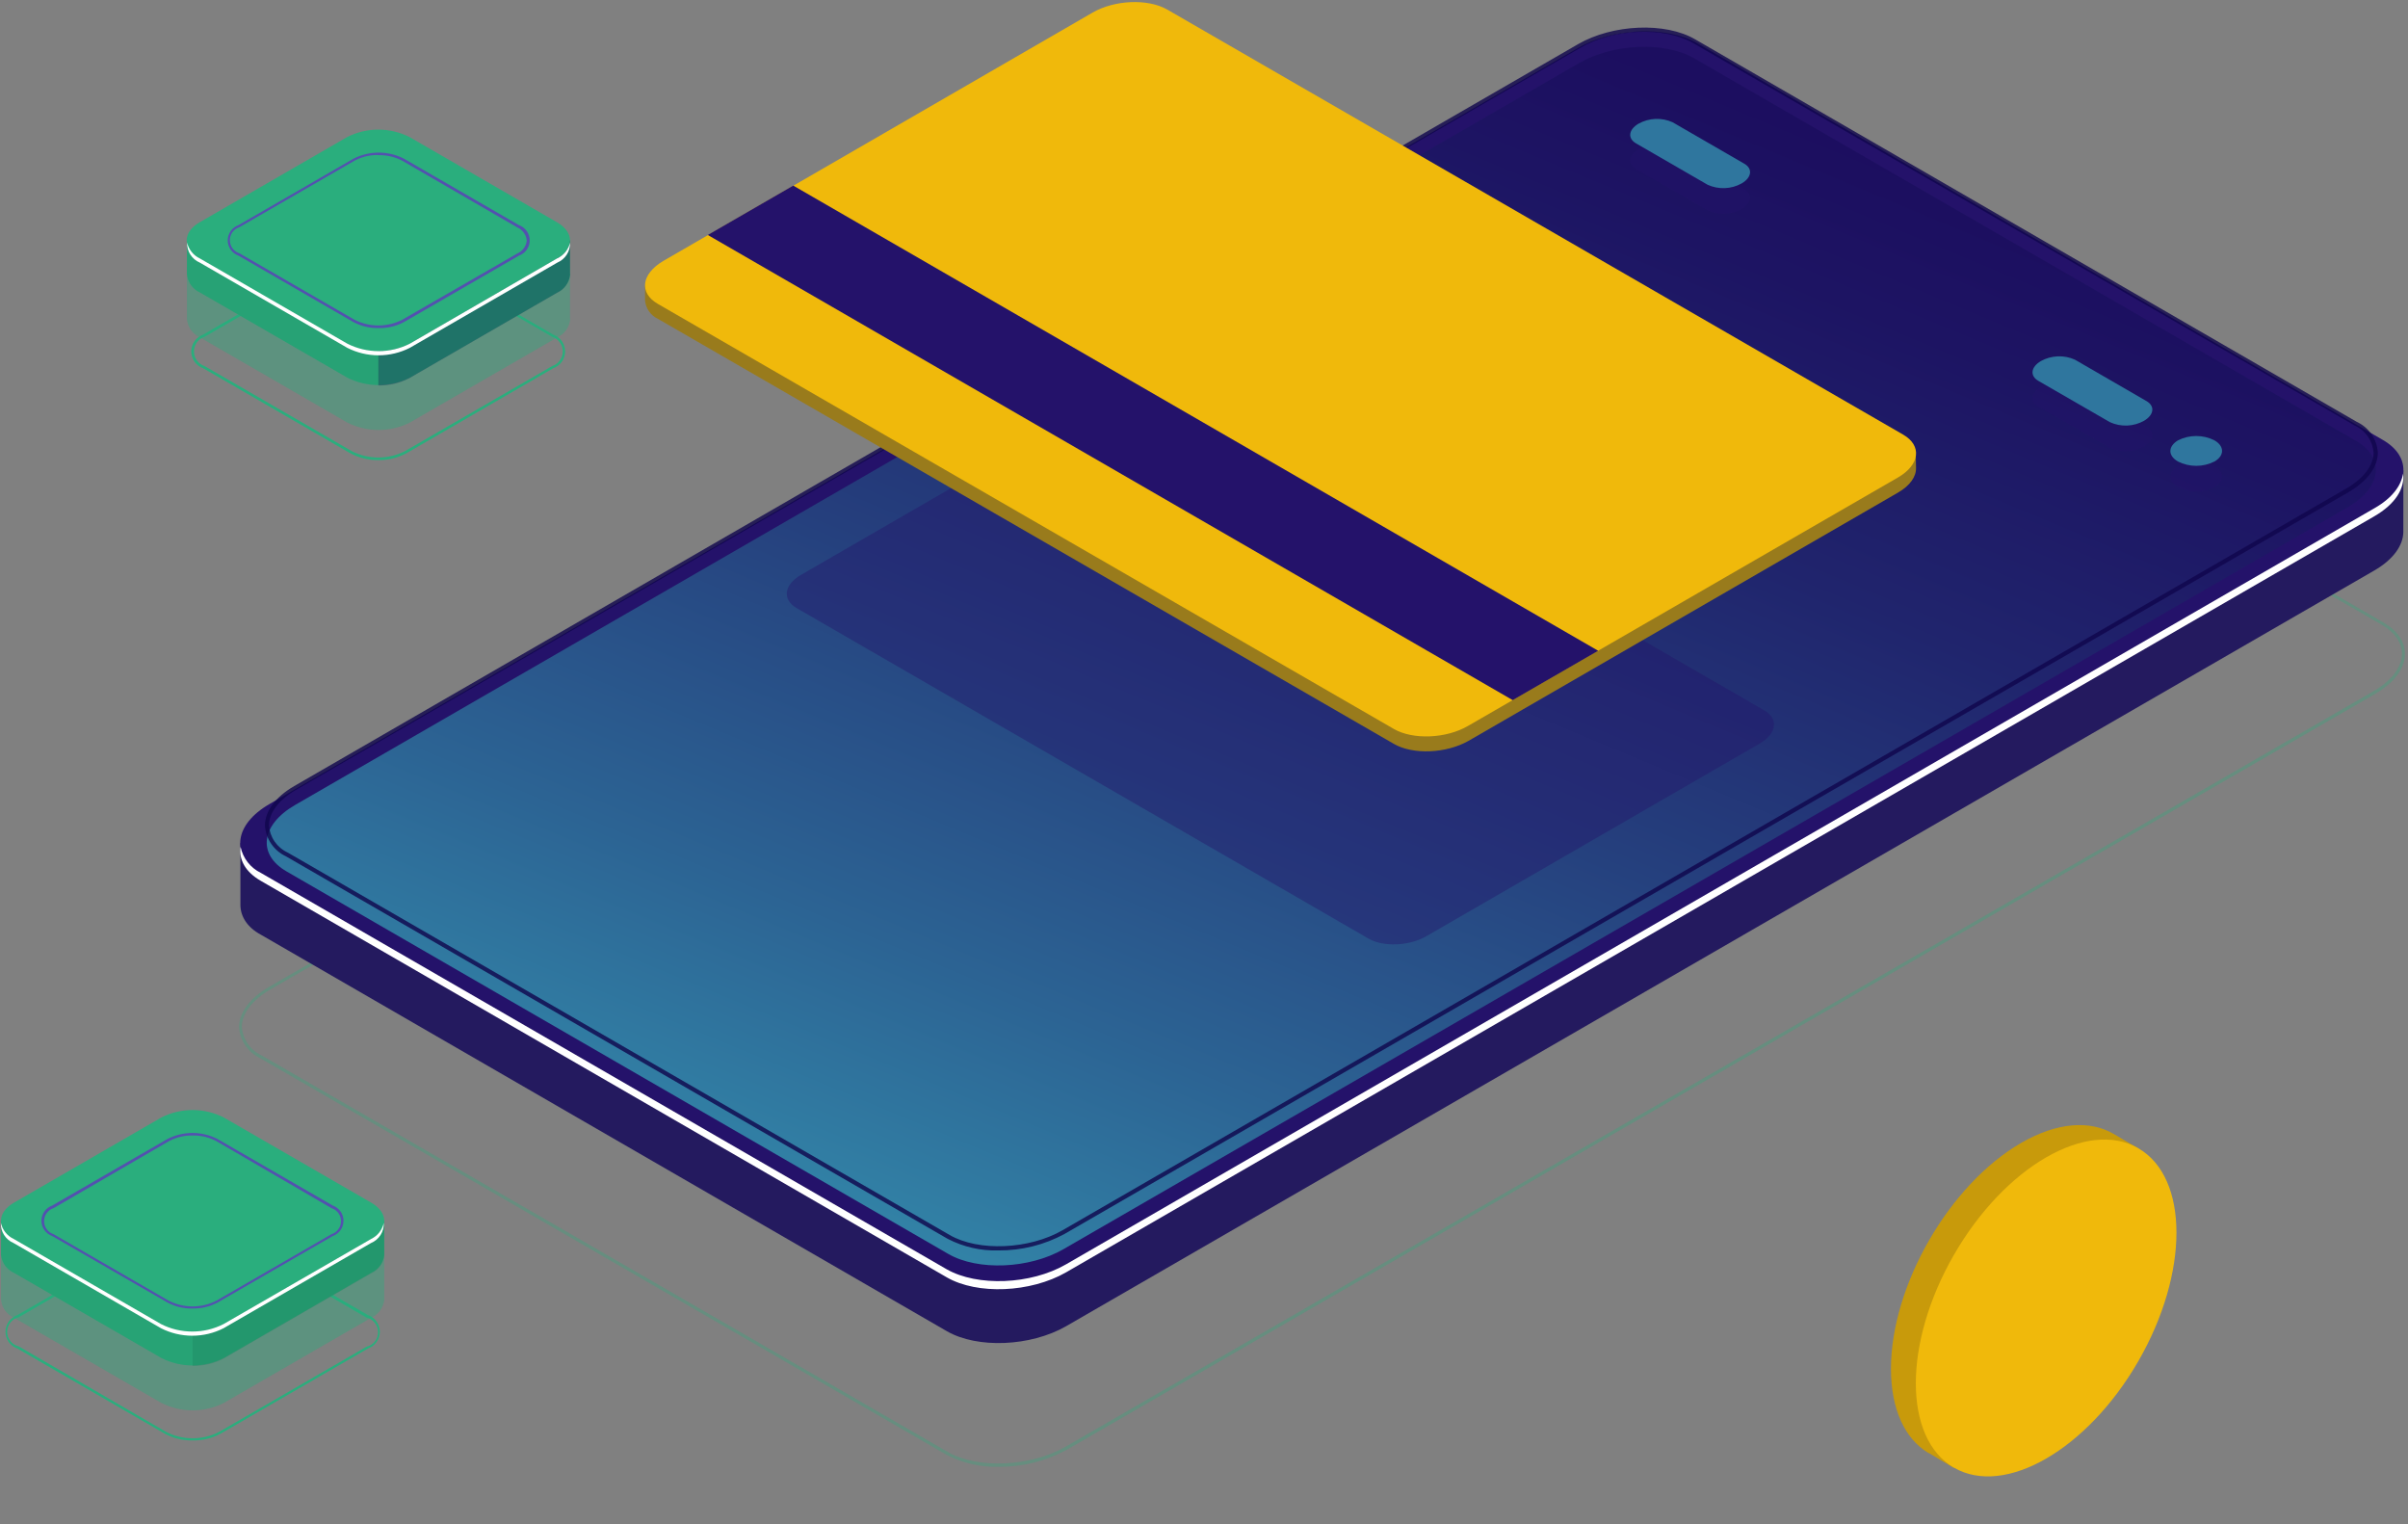
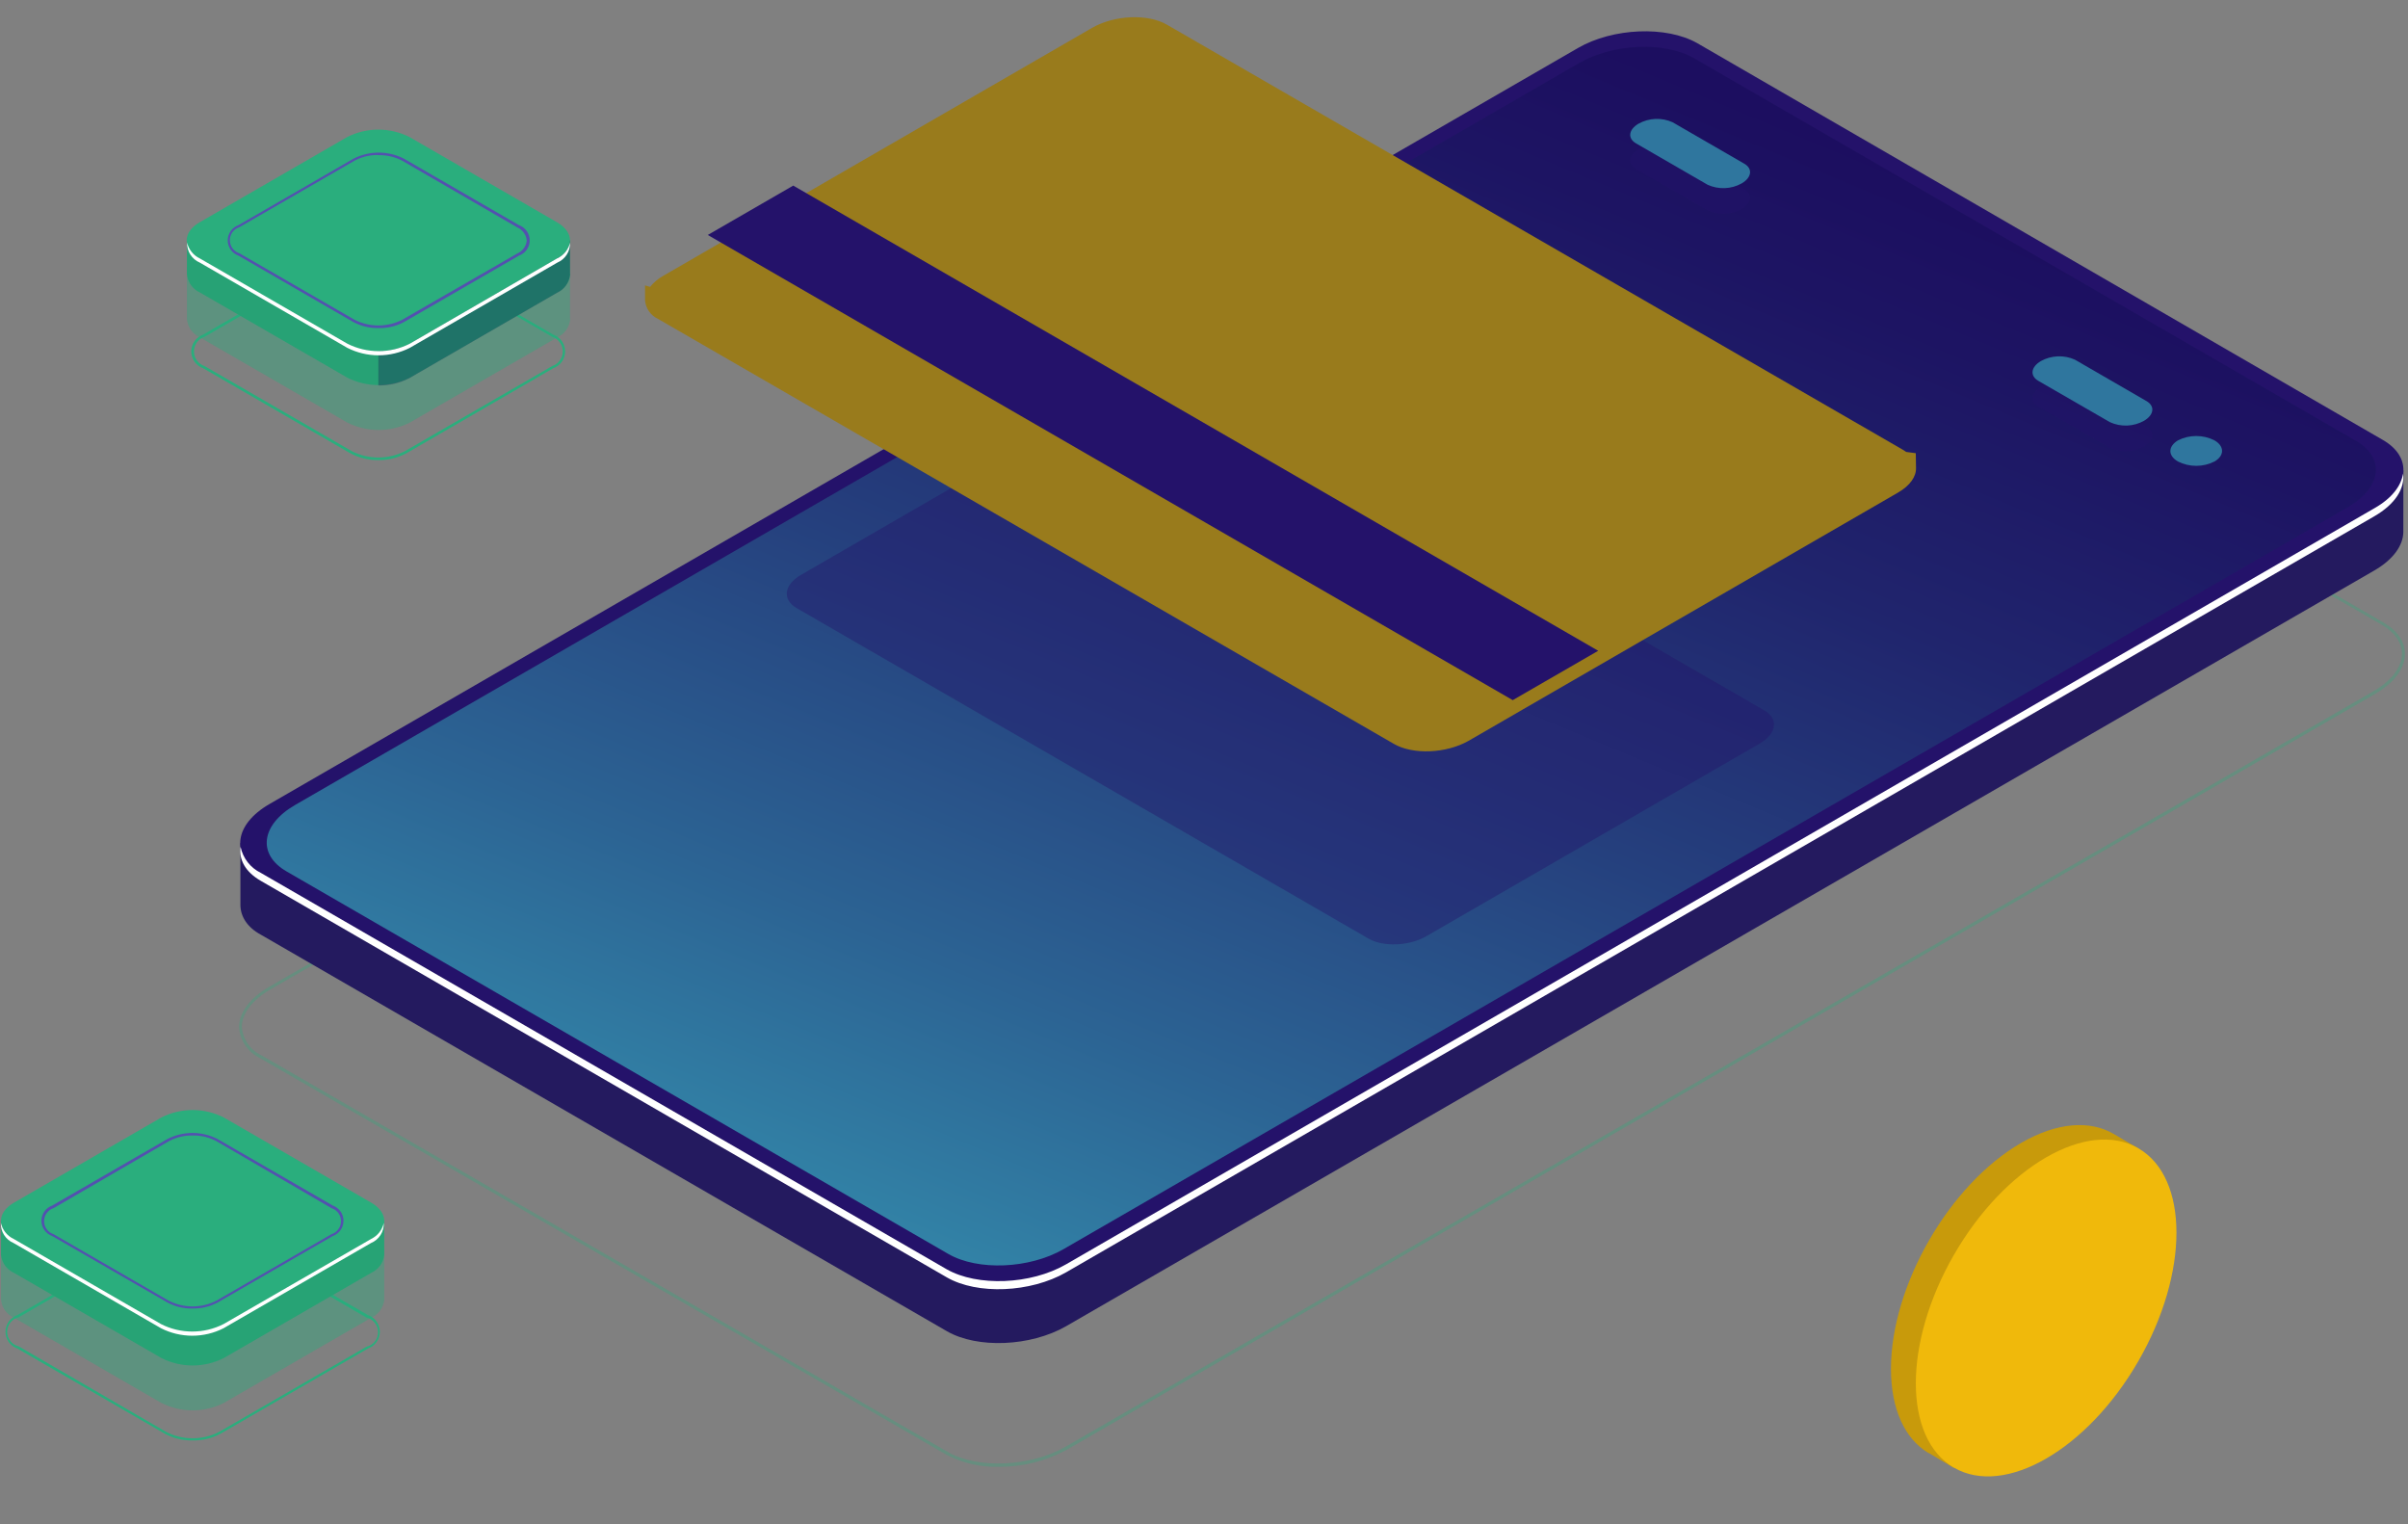
<svg xmlns="http://www.w3.org/2000/svg" width="572" height="362" viewBox="0 0 572 362" fill="none">
  <rect x="0" y="0" width="572" height="362" fill="#808080" stroke="none" />
  <path opacity="0.3" d="M237.191 348.376C232.885 348.491 228.62 347.503 224.801 345.506L61.855 251.355C60.422 250.693 59.195 249.655 58.304 248.351C57.413 247.048 56.891 245.527 56.793 243.95C56.793 240.496 59.377 237.024 63.873 234.42L374.632 54.886C383.075 50.014 395.872 49.571 403.253 53.717L566.199 147.868C569.473 149.763 571.261 152.385 571.261 155.273C571.261 158.815 568.677 162.217 564.181 164.821L253.387 344.337C248.42 347.042 242.846 348.432 237.191 348.376ZM225.102 344.833C232.182 348.961 244.767 348.376 253.015 343.664L563.809 164.165C568.111 161.685 570.571 158.426 570.571 155.219C570.571 152.598 568.801 150.189 565.845 148.435L402.899 54.283C395.819 50.156 383.234 50.741 374.986 55.453L64.192 235.022C59.908 237.502 57.448 240.762 57.448 243.879C57.554 245.333 58.049 246.731 58.88 247.928C59.712 249.125 60.849 250.076 62.174 250.682L225.102 344.833Z" fill="#2AAE7D" />
  <path d="M570.905 111.731L547.506 115.77L403.074 32.318C395.817 28.119 383.161 28.651 374.754 33.487L98.474 193.146L57.109 200.231V214.917C57.109 217.591 58.667 220.231 61.977 222.002L224.923 316.171C232.162 320.352 244.818 319.821 253.243 314.985L563.984 135.503C568.498 132.899 570.817 129.587 570.887 126.416L570.905 111.731Z" fill="#241A5F" />
  <path d="M224.941 301.469L61.96 207.317C54.703 203.137 55.623 195.821 63.977 190.985L374.807 11.415C383.161 6.579 395.817 6.101 403.127 10.228L566.02 104.486C573.26 108.666 572.357 115.982 563.985 120.818L253.208 300.299C244.836 305.135 232.18 305.649 224.941 301.469Z" fill="#24126A" />
  <path d="M563.987 120.73L253.21 300.299C244.838 305.135 232.183 305.614 224.89 301.469L61.962 207.317C60.739 206.725 59.669 205.86 58.834 204.788C57.999 203.716 57.422 202.466 57.148 201.135C56.705 204.146 58.263 207.087 61.962 209.213L224.908 303.382C232.147 307.562 244.803 307.031 253.228 302.195L563.987 122.625C568.996 119.738 571.315 115.947 570.819 112.475C570.394 115.38 568.182 118.356 563.987 120.73Z" fill="white" />
  <path style="mix-blend-mode:lighten" opacity="0.7" d="M225.259 297.819L68.118 206.998C61.038 202.942 61.994 195.874 70.083 191.197L375.089 14.993C383.196 10.317 395.444 9.803 402.453 13.859L559.594 104.681C566.674 108.737 565.736 115.823 557.629 120.499L252.623 296.686C244.516 301.362 232.268 301.876 225.259 297.819Z" fill="url(#paint0_linear)" />
-   <path style="mix-blend-mode:lighten" opacity="0.8" d="M237.19 296.987C232.977 297.113 228.803 296.155 225.066 294.206L67.925 203.385C66.513 202.726 65.305 201.699 64.427 200.412C63.548 199.124 63.032 197.624 62.934 196.069C62.934 192.667 65.465 189.249 69.89 186.698L374.843 10.494C383.073 5.746 395.57 5.179 402.703 9.36L559.843 100.199C561.255 100.853 562.464 101.876 563.342 103.161C564.221 104.445 564.737 105.944 564.835 107.497C564.835 110.898 562.304 114.317 557.879 116.886L252.872 293.072C248.058 295.679 242.664 297.026 237.19 296.987ZM225.579 293.32C232.429 297.288 244.465 296.774 252.412 292.186L557.383 116C561.472 113.626 563.826 110.526 563.826 107.497C563.722 106.122 563.252 104.801 562.465 103.67C561.677 102.539 560.601 101.64 559.348 101.067L402.207 10.246C395.34 6.278 383.304 6.703 375.356 11.379L70.332 187.583C66.243 189.939 63.889 193.039 63.889 196.069C63.993 197.443 64.463 198.765 65.251 199.896C66.038 201.027 67.115 201.926 68.368 202.499L225.579 293.32Z" fill="url(#paint1_linear)" />
-   <path opacity="0.4" d="M526.038 115.699C524.693 116.389 523.203 116.749 521.692 116.749C520.181 116.749 518.692 116.389 517.347 115.699C514.957 114.317 514.957 112.067 517.347 110.686C518.694 110.004 520.183 109.649 521.692 109.649C523.202 109.649 524.69 110.004 526.038 110.686C528.427 112.067 528.427 114.317 526.038 115.699Z" fill="#24126A" />
  <path opacity="0.4" d="M492.883 91.537L509.875 101.35C511.964 102.555 511.645 104.645 509.309 106.045C508.077 106.727 506.702 107.113 505.295 107.172C503.888 107.23 502.487 106.959 501.202 106.381L484.192 96.55C482.122 95.345 482.422 93.255 484.777 91.873C486.006 91.182 487.381 90.792 488.79 90.733C490.198 90.675 491.601 90.95 492.883 91.537Z" fill="#24126A" />
  <path opacity="0.4" d="M397.321 35.134L414.33 44.966C416.401 46.17 416.1 48.261 413.746 49.642C412.517 50.333 411.142 50.724 409.733 50.782C408.325 50.84 406.922 50.565 405.64 49.979L388.63 40.165C386.559 38.961 386.86 36.87 389.214 35.471C390.446 34.788 391.82 34.402 393.228 34.344C394.635 34.285 396.036 34.556 397.321 35.134Z" fill="#24126A" />
  <path d="M526.038 109.605C524.69 110.287 523.202 110.642 521.692 110.642C520.183 110.642 518.694 110.287 517.347 109.605C514.957 108.223 514.957 106.062 517.347 104.592C518.694 103.91 520.183 103.555 521.692 103.555C523.202 103.555 524.69 103.91 526.038 104.592C528.427 105.974 528.427 108.223 526.038 109.605Z" fill="#2F769E" />
  <path d="M492.883 85.425L509.875 95.257C511.964 96.461 511.645 98.551 509.309 99.933C508.079 100.624 506.704 101.014 505.296 101.073C503.887 101.131 502.484 100.856 501.202 100.27L484.192 90.456C482.122 89.251 482.422 87.161 484.777 85.762C486.009 85.079 487.383 84.693 488.79 84.635C490.197 84.576 491.599 84.847 492.883 85.425Z" fill="#2F769E" />
  <path d="M397.321 29.041L414.33 38.872C416.401 40.059 416.1 42.167 413.746 43.549C412.515 44.235 411.141 44.623 409.733 44.682C408.325 44.74 406.923 44.467 405.64 43.885L388.63 34.054C386.559 32.867 386.86 30.759 389.214 29.377C390.445 28.691 391.819 28.302 393.227 28.244C394.635 28.185 396.037 28.458 397.321 29.041Z" fill="#2F769E" />
  <path d="M45.747 342.105C43.453 342.158 41.184 341.615 39.163 340.529L4.152 320.299C3.323 320.013 2.604 319.475 2.095 318.761C1.586 318.046 1.312 317.191 1.312 316.313C1.312 315.436 1.586 314.58 2.095 313.866C2.604 313.151 3.323 312.613 4.152 312.327L39.163 292.098C41.208 291.058 43.47 290.517 45.765 290.517C48.059 290.517 50.321 291.058 52.367 292.098L87.377 312.327C88.206 312.613 88.925 313.151 89.434 313.866C89.943 314.58 90.217 315.436 90.217 316.313C90.217 317.191 89.943 318.046 89.434 318.761C88.925 319.475 88.206 320.013 87.377 320.299L52.367 340.529C50.332 341.615 48.052 342.159 45.747 342.105ZM45.747 291.123C43.558 291.079 41.395 291.598 39.463 292.629L4.453 312.859C3.671 313.037 2.972 313.476 2.472 314.104C1.972 314.731 1.699 315.51 1.699 316.313C1.699 317.116 1.972 317.895 2.472 318.523C2.972 319.15 3.671 319.589 4.453 319.767L39.463 340.086C41.412 341.081 43.568 341.6 45.756 341.6C47.943 341.6 50.1 341.081 52.048 340.086L87.059 319.856C87.841 319.678 88.539 319.239 89.039 318.611C89.54 317.984 89.812 317.205 89.812 316.402C89.812 315.599 89.54 314.82 89.039 314.192C88.539 313.565 87.841 313.126 87.059 312.947L52.048 292.629C50.111 291.595 47.941 291.077 45.747 291.123Z" fill="#2AAE7D" />
  <path opacity="0.4" d="M91.273 308.554V296.544L89.079 295.322C88.459 299.077 84.052 301.539 80.37 302.053L55.289 316.738L44.262 320.689L9.393 302.655L10.19 302.177C7.216 300.778 5.605 297.589 3.977 294.684L1.64 296.083L0.242 296.473V308.678C0.324 309.601 0.651 310.486 1.189 311.24C1.728 311.993 2.458 312.589 3.304 312.965L38.315 333.195C40.618 334.365 43.166 334.975 45.749 334.975C48.332 334.975 50.879 334.365 53.183 333.195L88.194 312.965C89.026 312.587 89.747 312.001 90.287 311.262C90.826 310.523 91.166 309.658 91.273 308.749V308.554Z" fill="#2AAE7D" />
  <path d="M91.273 297.89V289.937L89.079 288.714C88.459 292.47 84.052 294.932 80.37 295.446L55.289 310.131L44.262 314.099L9.393 296.048L10.19 295.57C7.216 294.17 5.605 290.982 3.977 288.077L1.64 289.476L0.242 289.866V298.014C0.324 298.937 0.651 299.822 1.189 300.576C1.728 301.329 2.458 301.925 3.304 302.301L38.315 322.531C40.618 323.701 43.166 324.311 45.749 324.311C48.332 324.311 50.879 323.701 53.183 322.531L88.194 302.301C89.026 301.923 89.747 301.337 90.287 300.598C90.826 299.859 91.166 298.994 91.273 298.085V297.873V297.89Z" fill="#27A375" />
-   <path opacity="0.3" d="M80.367 295.446L55.286 310.131L45.746 313.674V324.409C48.335 324.463 50.894 323.854 53.18 322.637L88.191 302.407C89.023 302.029 89.744 301.443 90.284 300.704C90.823 299.966 91.163 299.1 91.27 298.191V297.979V290.025L89.27 288.909H89.058C88.368 292.523 84.013 294.95 80.367 295.446Z" fill="#1C7E5A" />
  <path d="M38.312 314.471L3.301 294.241C-0.788 291.867 -0.788 288.023 3.301 285.65L38.312 265.42C40.615 264.25 43.162 263.64 45.745 263.64C48.329 263.64 50.876 264.25 53.179 265.42L88.19 285.65C92.296 288.023 92.296 291.867 88.19 294.241L53.109 314.471C50.814 315.629 48.28 316.233 45.71 316.233C43.14 316.233 40.606 315.629 38.312 314.471Z" fill="#2AAE7D" />
  <path d="M45.747 310.786C43.675 310.835 41.627 310.347 39.8 309.369L12.4 293.568C11.652 293.302 11.005 292.812 10.547 292.163C10.089 291.514 9.844 290.74 9.844 289.945C9.844 289.151 10.089 288.377 10.547 287.728C11.005 287.079 11.652 286.589 12.4 286.323L39.764 270.522C41.608 269.578 43.649 269.086 45.72 269.086C47.791 269.086 49.832 269.578 51.676 270.522L79.04 286.323C79.788 286.589 80.435 287.079 80.893 287.728C81.351 288.377 81.597 289.151 81.597 289.945C81.597 290.74 81.351 291.514 80.893 292.163C80.435 292.812 79.788 293.302 79.04 293.568L51.676 309.369C49.852 310.339 47.812 310.827 45.747 310.786ZM45.747 269.689C43.779 269.655 41.836 270.124 40.1 271.053L12.736 286.943C12.08 287.15 11.506 287.562 11.099 288.118C10.692 288.674 10.473 289.345 10.473 290.034C10.473 290.723 10.692 291.394 11.099 291.95C11.506 292.506 12.08 292.918 12.736 293.125L40.083 308.926C41.835 309.818 43.772 310.282 45.738 310.282C47.703 310.282 49.641 309.818 51.393 308.926L78.74 293.125C79.396 292.918 79.969 292.506 80.376 291.95C80.784 291.394 81.003 290.723 81.003 290.034C81.003 289.345 80.784 288.674 80.376 288.118C79.969 287.562 79.396 287.15 78.74 286.943L51.34 271C49.615 270.099 47.692 269.648 45.747 269.689Z" fill="#5351AF" />
  <path d="M88.191 294.241L53.11 314.471C50.806 315.641 48.259 316.251 45.676 316.251C43.092 316.251 40.545 315.641 38.242 314.471L3.231 294.241C2.47 293.88 1.801 293.348 1.277 292.688C0.752 292.028 0.385 291.256 0.205 290.433C0.158 291.447 0.423 292.451 0.964 293.309C1.505 294.167 2.297 294.839 3.231 295.233L38.242 315.463C40.545 316.633 43.092 317.243 45.676 317.243C48.259 317.243 50.806 316.633 53.11 315.463L88.12 295.233C89.06 294.844 89.856 294.174 90.401 293.315C90.946 292.456 91.213 291.449 91.165 290.433C90.991 291.252 90.633 292.021 90.118 292.681C89.602 293.341 88.944 293.874 88.191 294.241Z" fill="white" />
  <path d="M89.871 109.269C87.573 109.31 85.301 108.768 83.269 107.692L48.258 87.462C47.431 87.172 46.715 86.631 46.209 85.916C45.702 85.2 45.43 84.345 45.43 83.468C45.43 82.591 45.702 81.735 46.209 81.02C46.715 80.304 47.431 79.764 48.258 79.473L83.198 59.243C85.244 58.204 87.506 57.662 89.8 57.662C92.095 57.662 94.357 58.204 96.402 59.243L131.413 79.473C132.24 79.764 132.956 80.304 133.463 81.02C133.97 81.735 134.242 82.591 134.242 83.468C134.242 84.345 133.97 85.2 133.463 85.916C132.956 86.631 132.24 87.172 131.413 87.462L96.473 107.692C94.441 108.768 92.17 109.31 89.871 109.269ZM89.871 58.269C87.682 58.222 85.518 58.741 83.588 59.775L48.577 80.004C47.85 80.246 47.218 80.711 46.769 81.332C46.321 81.954 46.08 82.701 46.08 83.468C46.08 84.234 46.321 84.981 46.769 85.603C47.218 86.225 47.85 86.689 48.577 86.931L83.588 107.161C85.538 108.148 87.694 108.662 89.88 108.662C92.066 108.662 94.221 108.148 96.172 107.161L131.183 86.931C131.91 86.689 132.542 86.225 132.99 85.603C133.439 84.981 133.68 84.234 133.68 83.468C133.68 82.701 133.439 81.954 132.99 81.332C132.542 80.711 131.91 80.246 131.183 80.004L96.172 59.775C94.235 58.741 92.066 58.223 89.871 58.269Z" fill="#2AAE7D" />
  <path opacity="0.4" d="M135.398 75.7V63.743L133.203 62.521C132.584 66.258 128.176 68.738 124.495 69.252L99.414 83.919L88.511 87.852L53.571 69.801L54.367 69.323C51.376 67.941 49.783 64.735 48.155 61.83L45.801 63.229L44.402 63.619V75.824C44.495 76.748 44.828 77.632 45.368 78.387C45.909 79.143 46.638 79.743 47.482 80.129L82.493 100.358C84.799 101.52 87.345 102.125 89.927 102.125C92.509 102.125 95.055 101.52 97.361 100.358L132.371 80.129C133.206 79.749 133.929 79.16 134.468 78.418C135.008 77.676 135.347 76.807 135.451 75.895V75.7H135.398Z" fill="#2AAE7D" />
  <path d="M135.398 65.036V57.1L133.203 55.878C132.584 59.615 128.176 62.095 124.495 62.609L99.414 77.277L88.511 81.245L53.571 63.194L54.367 62.733C51.376 61.334 49.783 58.127 48.155 55.222L45.801 56.622L44.402 57.011V65.16C44.495 66.084 44.828 66.968 45.368 67.723C45.909 68.479 46.638 69.079 47.482 69.465L82.493 89.694C84.799 90.856 87.345 91.462 89.927 91.462C92.509 91.462 95.055 90.856 97.361 89.694L132.371 69.465C133.206 69.085 133.929 68.496 134.468 67.754C135.008 67.012 135.347 66.143 135.451 65.231V65.036H135.398Z" fill="#27A275" />
  <path opacity="0.3" d="M124.496 62.609L99.415 77.277L89.875 80.819V91.554C92.462 91.599 95.019 90.99 97.309 89.783L132.32 69.553C133.155 69.174 133.877 68.584 134.417 67.842C134.956 67.1 135.295 66.231 135.399 65.319V65.125V57.189L133.399 56.073H133.187C132.497 59.669 128.142 62.095 124.496 62.609Z" fill="#0F054C" />
  <path d="M82.438 81.617L47.428 61.387C43.321 59.013 43.321 55.169 47.428 52.795L82.438 32.566C84.742 31.396 87.289 30.786 89.872 30.786C92.455 30.786 95.002 31.396 97.306 32.566L132.317 52.795C136.423 55.169 136.423 59.031 132.317 61.387L97.359 81.617C95.049 82.796 92.492 83.41 89.899 83.41C87.305 83.41 84.749 82.796 82.438 81.617Z" fill="#2AAE7D" />
  <path d="M89.873 77.914C87.794 77.955 85.741 77.461 83.908 76.479L56.65 60.714C55.902 60.448 55.255 59.957 54.797 59.309C54.34 58.66 54.094 57.885 54.094 57.091C54.094 56.297 54.34 55.522 54.797 54.874C55.255 54.225 55.902 53.734 56.65 53.469L83.996 37.667C85.846 36.733 87.889 36.246 89.961 36.246C92.033 36.246 94.076 36.733 95.926 37.667L123.273 53.469C124.02 53.734 124.668 54.225 125.125 54.874C125.583 55.522 125.829 56.297 125.829 57.091C125.829 57.885 125.583 58.66 125.125 59.309C124.668 59.957 124.02 60.448 123.273 60.714L95.926 76.515C94.064 77.499 91.978 77.981 89.873 77.914ZM89.873 36.817C87.906 36.775 85.962 37.238 84.227 38.163L56.862 53.965C56.206 54.172 55.632 54.584 55.225 55.14C54.818 55.695 54.599 56.367 54.599 57.056C54.599 57.745 54.818 58.416 55.225 58.972C55.632 59.528 56.206 59.939 56.862 60.147L84.227 75.948C85.978 76.839 87.916 77.304 89.882 77.304C91.847 77.304 93.785 76.839 95.537 75.948L122.883 60.2C123.498 59.933 124.03 59.506 124.425 58.964C124.82 58.422 125.064 57.785 125.131 57.118C125.062 56.449 124.817 55.81 124.423 55.266C124.028 54.722 123.497 54.291 122.883 54.018L95.59 38.199C93.832 37.265 91.862 36.801 89.873 36.853V36.817Z" fill="#5351AF" />
  <path d="M132.317 61.387L97.36 81.617C95.056 82.787 92.509 83.397 89.926 83.397C87.343 83.397 84.796 82.787 82.492 81.617L47.481 61.387C46.72 61.027 46.051 60.499 45.523 59.842C44.996 59.185 44.624 58.417 44.437 57.596C44.4 58.608 44.672 59.608 45.215 60.462C45.759 61.316 46.549 61.984 47.481 62.379L82.492 82.609C84.796 83.779 87.343 84.389 89.926 84.389C92.509 84.389 95.056 83.779 97.36 82.609L132.37 62.379C133.304 61.987 134.096 61.318 134.64 60.464C135.184 59.609 135.454 58.609 135.415 57.596C135.224 58.424 134.846 59.196 134.309 59.853C133.771 60.511 133.09 61.036 132.317 61.387Z" fill="white" />
  <path opacity="0.4" d="M325.105 222.941L189.275 144.449C185.735 142.43 186.213 138.887 190.248 136.549L269.491 90.757C273.544 88.419 279.686 88.171 283.191 90.19L419.021 168.682C422.561 170.702 422.083 174.245 418.03 176.583L338.787 222.374C334.733 224.713 328.609 224.943 325.105 222.941Z" fill="#24126A" />
  <path d="M455.078 107.639L452.813 107.338L452.016 106.824L277.176 5.853C272.645 3.231 264.786 3.567 259.476 6.579L157.541 65.514C156.342 66.176 155.283 67.066 154.426 68.136L153.223 67.782V71.325C153.297 72.261 153.618 73.16 154.153 73.932C154.687 74.704 155.417 75.32 156.267 75.718L331.125 176.689C335.639 179.293 343.515 178.974 348.825 175.963L450.83 117.01C453.751 115.327 455.202 113.166 455.132 111.129L455.078 107.639Z" fill="#997B1C" />
-   <path d="M331.123 173.146L156.265 72.175C151.751 69.571 152.318 65.089 157.539 61.989L259.544 2.983C264.766 -0.029 272.642 -0.365 277.244 2.257L452.085 103.228C456.616 105.85 456.05 110.402 450.828 113.414L348.699 172.42C343.531 175.431 335.637 175.75 331.123 173.146Z" fill="#F0B90B" />
  <path d="M359.338 166.291L168.125 55.807L188.427 44.08L379.64 154.564L359.338 166.291Z" fill="#24126A" />
  <g opacity="0.1">
    <path opacity="0.1" d="M449.184 325.099C449.184 305.33 463.043 281.31 480.123 271.443C488.69 266.501 496.443 266.04 502.054 269.299L507.894 272.736L506.124 272.895C509.204 276.669 511.01 282.249 511.01 289.334C511.01 309.103 497.151 333.106 480.052 342.991C474.176 346.392 468.689 347.667 464.016 347.083L464.14 348.659L458.211 345.117H458.122L457.892 344.975C452.529 341.68 449.184 334.771 449.184 325.099Z" fill="#9FFFF8" />
    <path opacity="0.1" d="M507.934 323.303C520.022 302.35 520.02 279.702 507.931 272.717C495.842 265.732 476.243 277.054 464.156 298.007C452.068 318.96 452.07 341.608 464.159 348.593C476.248 355.579 495.847 344.256 507.934 323.303Z" fill="#42E8E0" />
  </g>
  <path d="M449.184 325.099C449.184 305.33 463.043 281.31 480.123 271.443C488.69 266.501 496.443 266.04 502.054 269.299L507.894 272.736L506.124 272.895C509.204 276.669 511.01 282.249 511.01 289.334C511.01 309.103 497.151 333.106 480.052 342.991C474.176 346.392 468.689 347.667 464.016 347.083L464.14 348.659L458.211 345.117H458.122L457.892 344.975C452.529 341.68 449.184 334.771 449.184 325.099Z" fill="#C89A0B" />
-   <path d="M507.934 323.303C520.022 302.35 520.02 279.702 507.931 272.717C495.842 265.732 476.243 277.054 464.156 298.007C452.068 318.96 452.07 341.608 464.159 348.593C476.248 355.579 495.847 344.256 507.934 323.303Z" fill="#F0B90B" />
+   <path d="M507.934 323.303C520.022 302.35 520.02 279.702 507.931 272.717C495.842 265.732 476.243 277.054 464.156 298.007C452.068 318.96 452.07 341.608 464.159 348.593C476.248 355.579 495.847 344.256 507.934 323.303" fill="#F0B90B" />
  <defs>
    <linearGradient id="paint0_linear" x1="586.622" y1="96.36" x2="433.688" y2="463.44" gradientUnits="userSpaceOnUse">
      <stop stop-color="#180D5B" />
      <stop offset="0.09" stop-color="#1A1660" />
      <stop offset="0.25" stop-color="#1E2D6E" />
      <stop offset="0.44" stop-color="#255385" />
      <stop offset="0.66" stop-color="#2F87A5" />
      <stop offset="0.9" stop-color="#3CCACE" />
      <stop offset="1" stop-color="#42E8E0" />
    </linearGradient>
    <linearGradient id="paint1_linear" x1="216297" y1="67236.9" x2="198355" y2="26093.9" gradientUnits="userSpaceOnUse">
      <stop stop-color="#42E8E0" />
      <stop offset="0.11" stop-color="#37B6BF" />
      <stop offset="0.22" stop-color="#2C87A1" />
      <stop offset="0.34" stop-color="#235F87" />
      <stop offset="0.46" stop-color="#1C3F72" />
      <stop offset="0.58" stop-color="#162561" />
      <stop offset="0.71" stop-color="#121355" />
      <stop offset="0.85" stop-color="#10084E" />
      <stop offset="1" stop-color="#0F054C" />
    </linearGradient>
  </defs>
</svg>